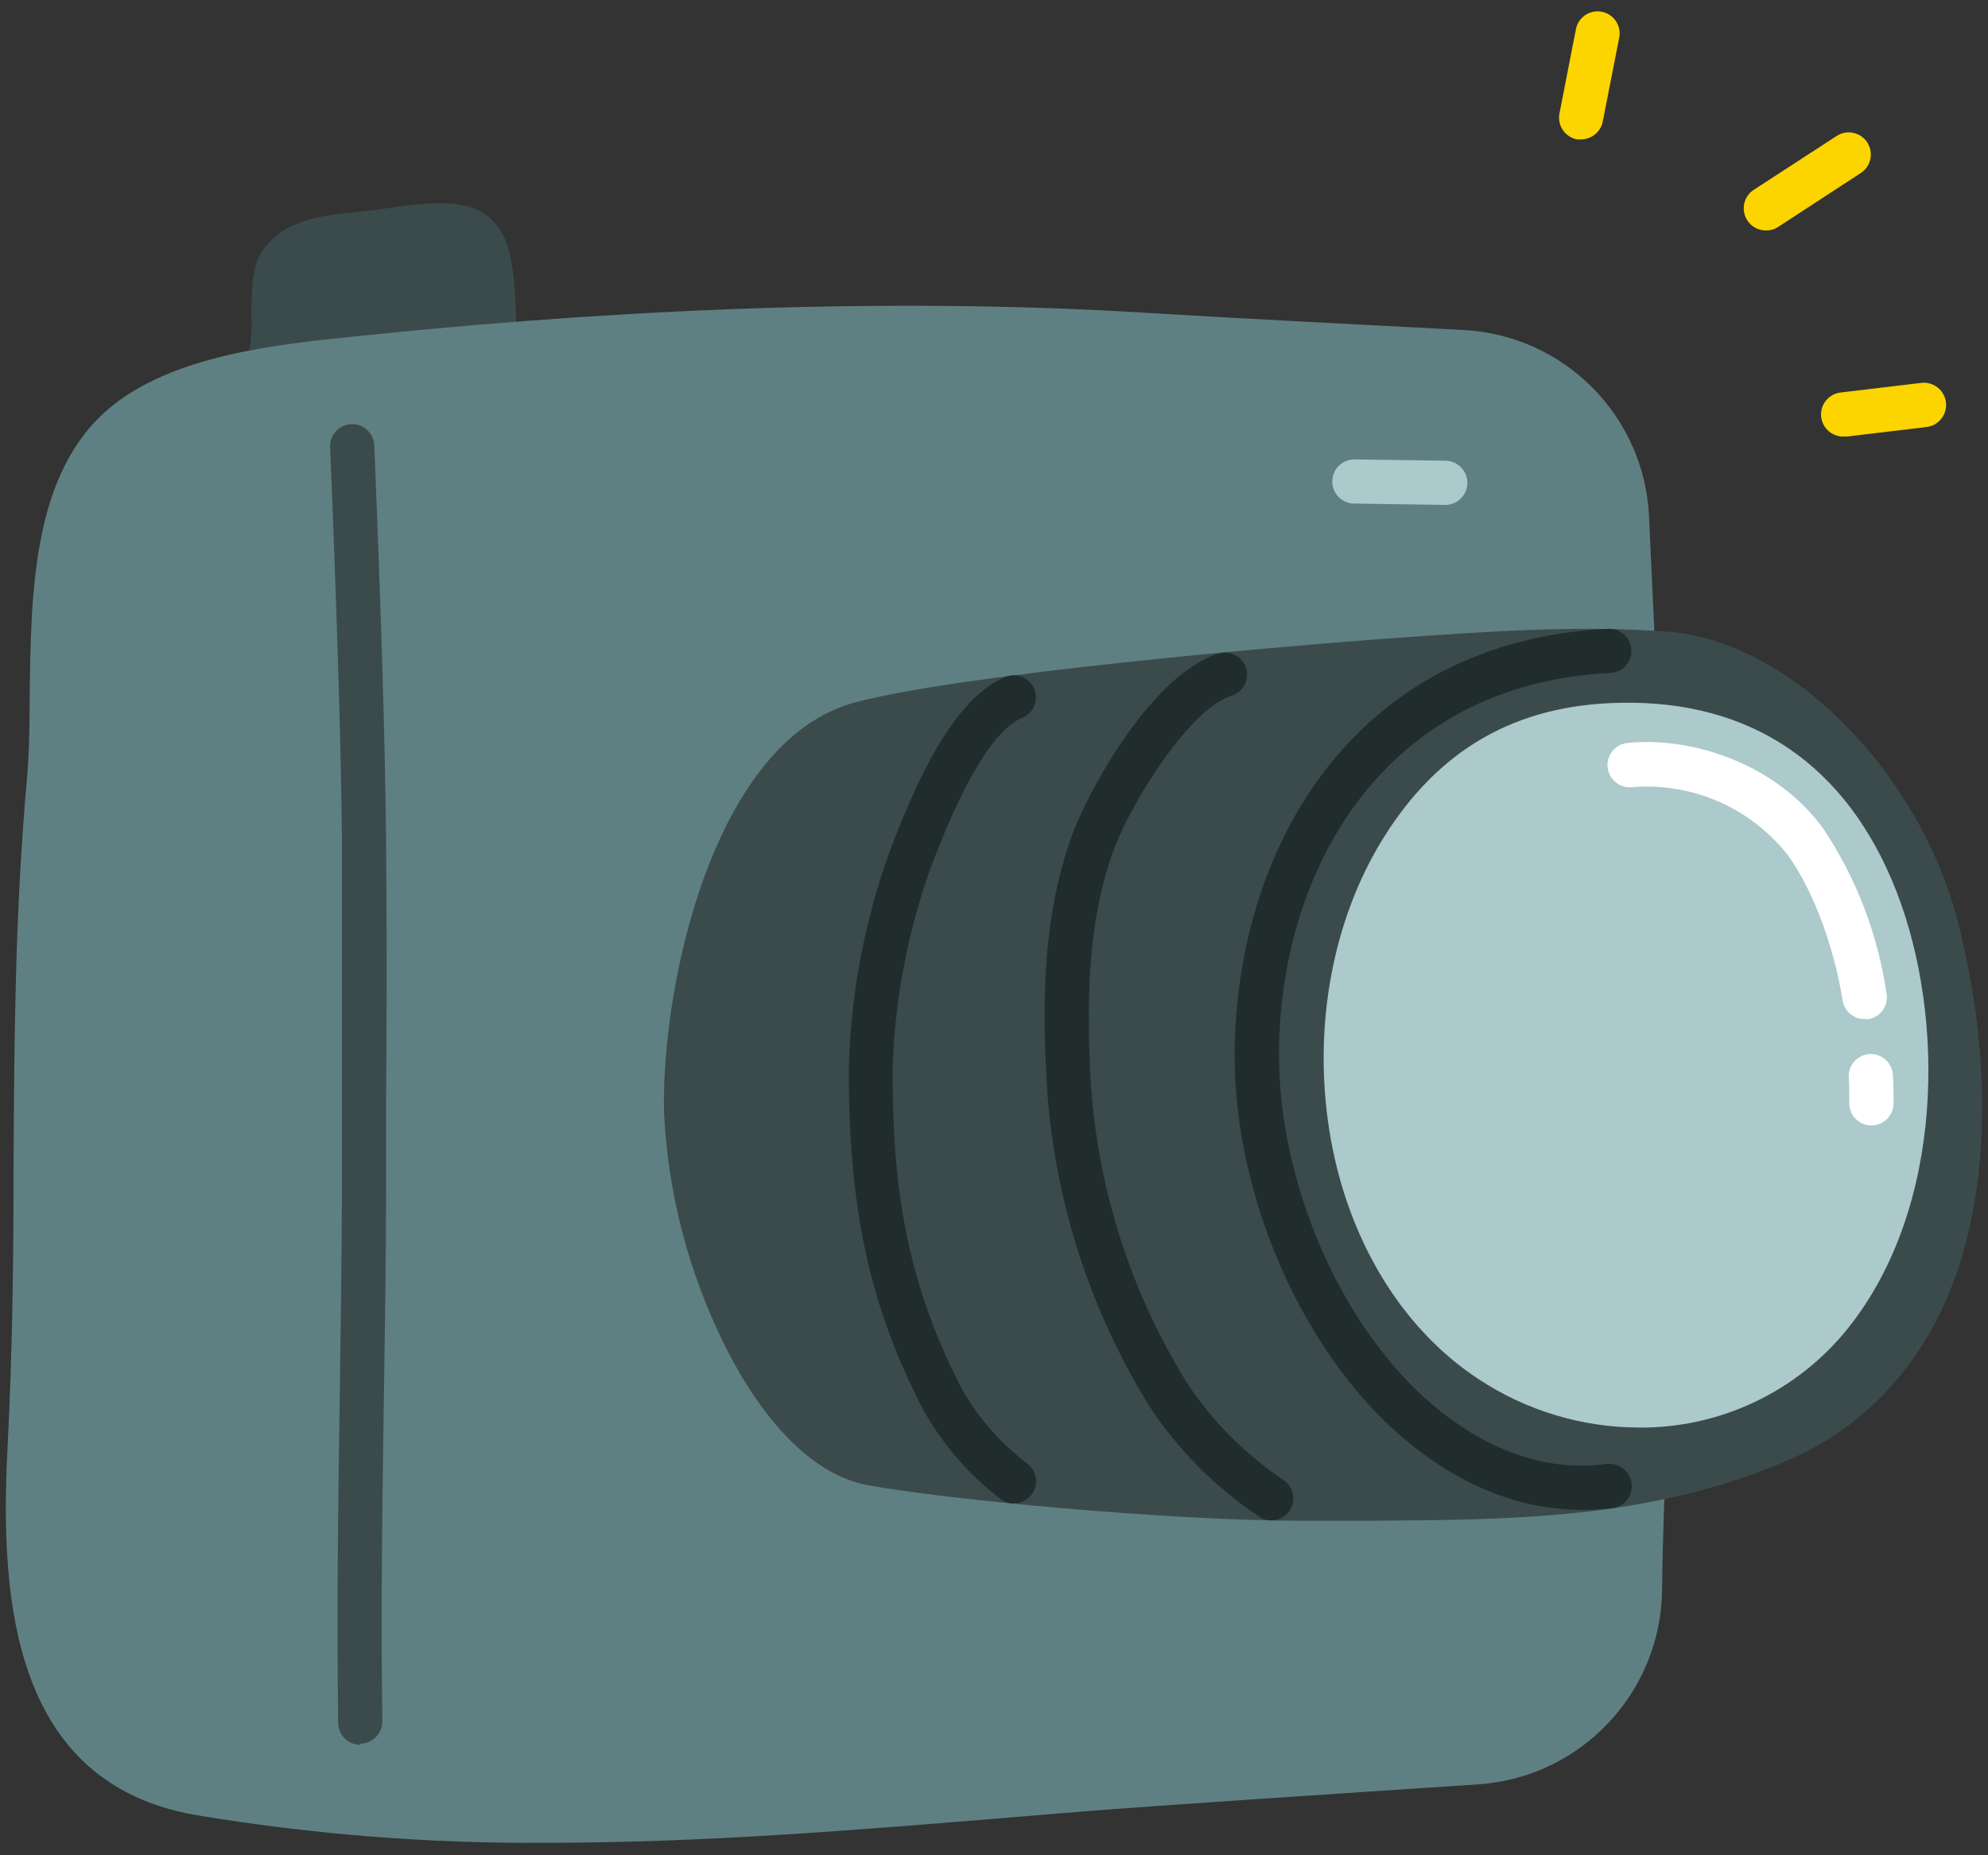
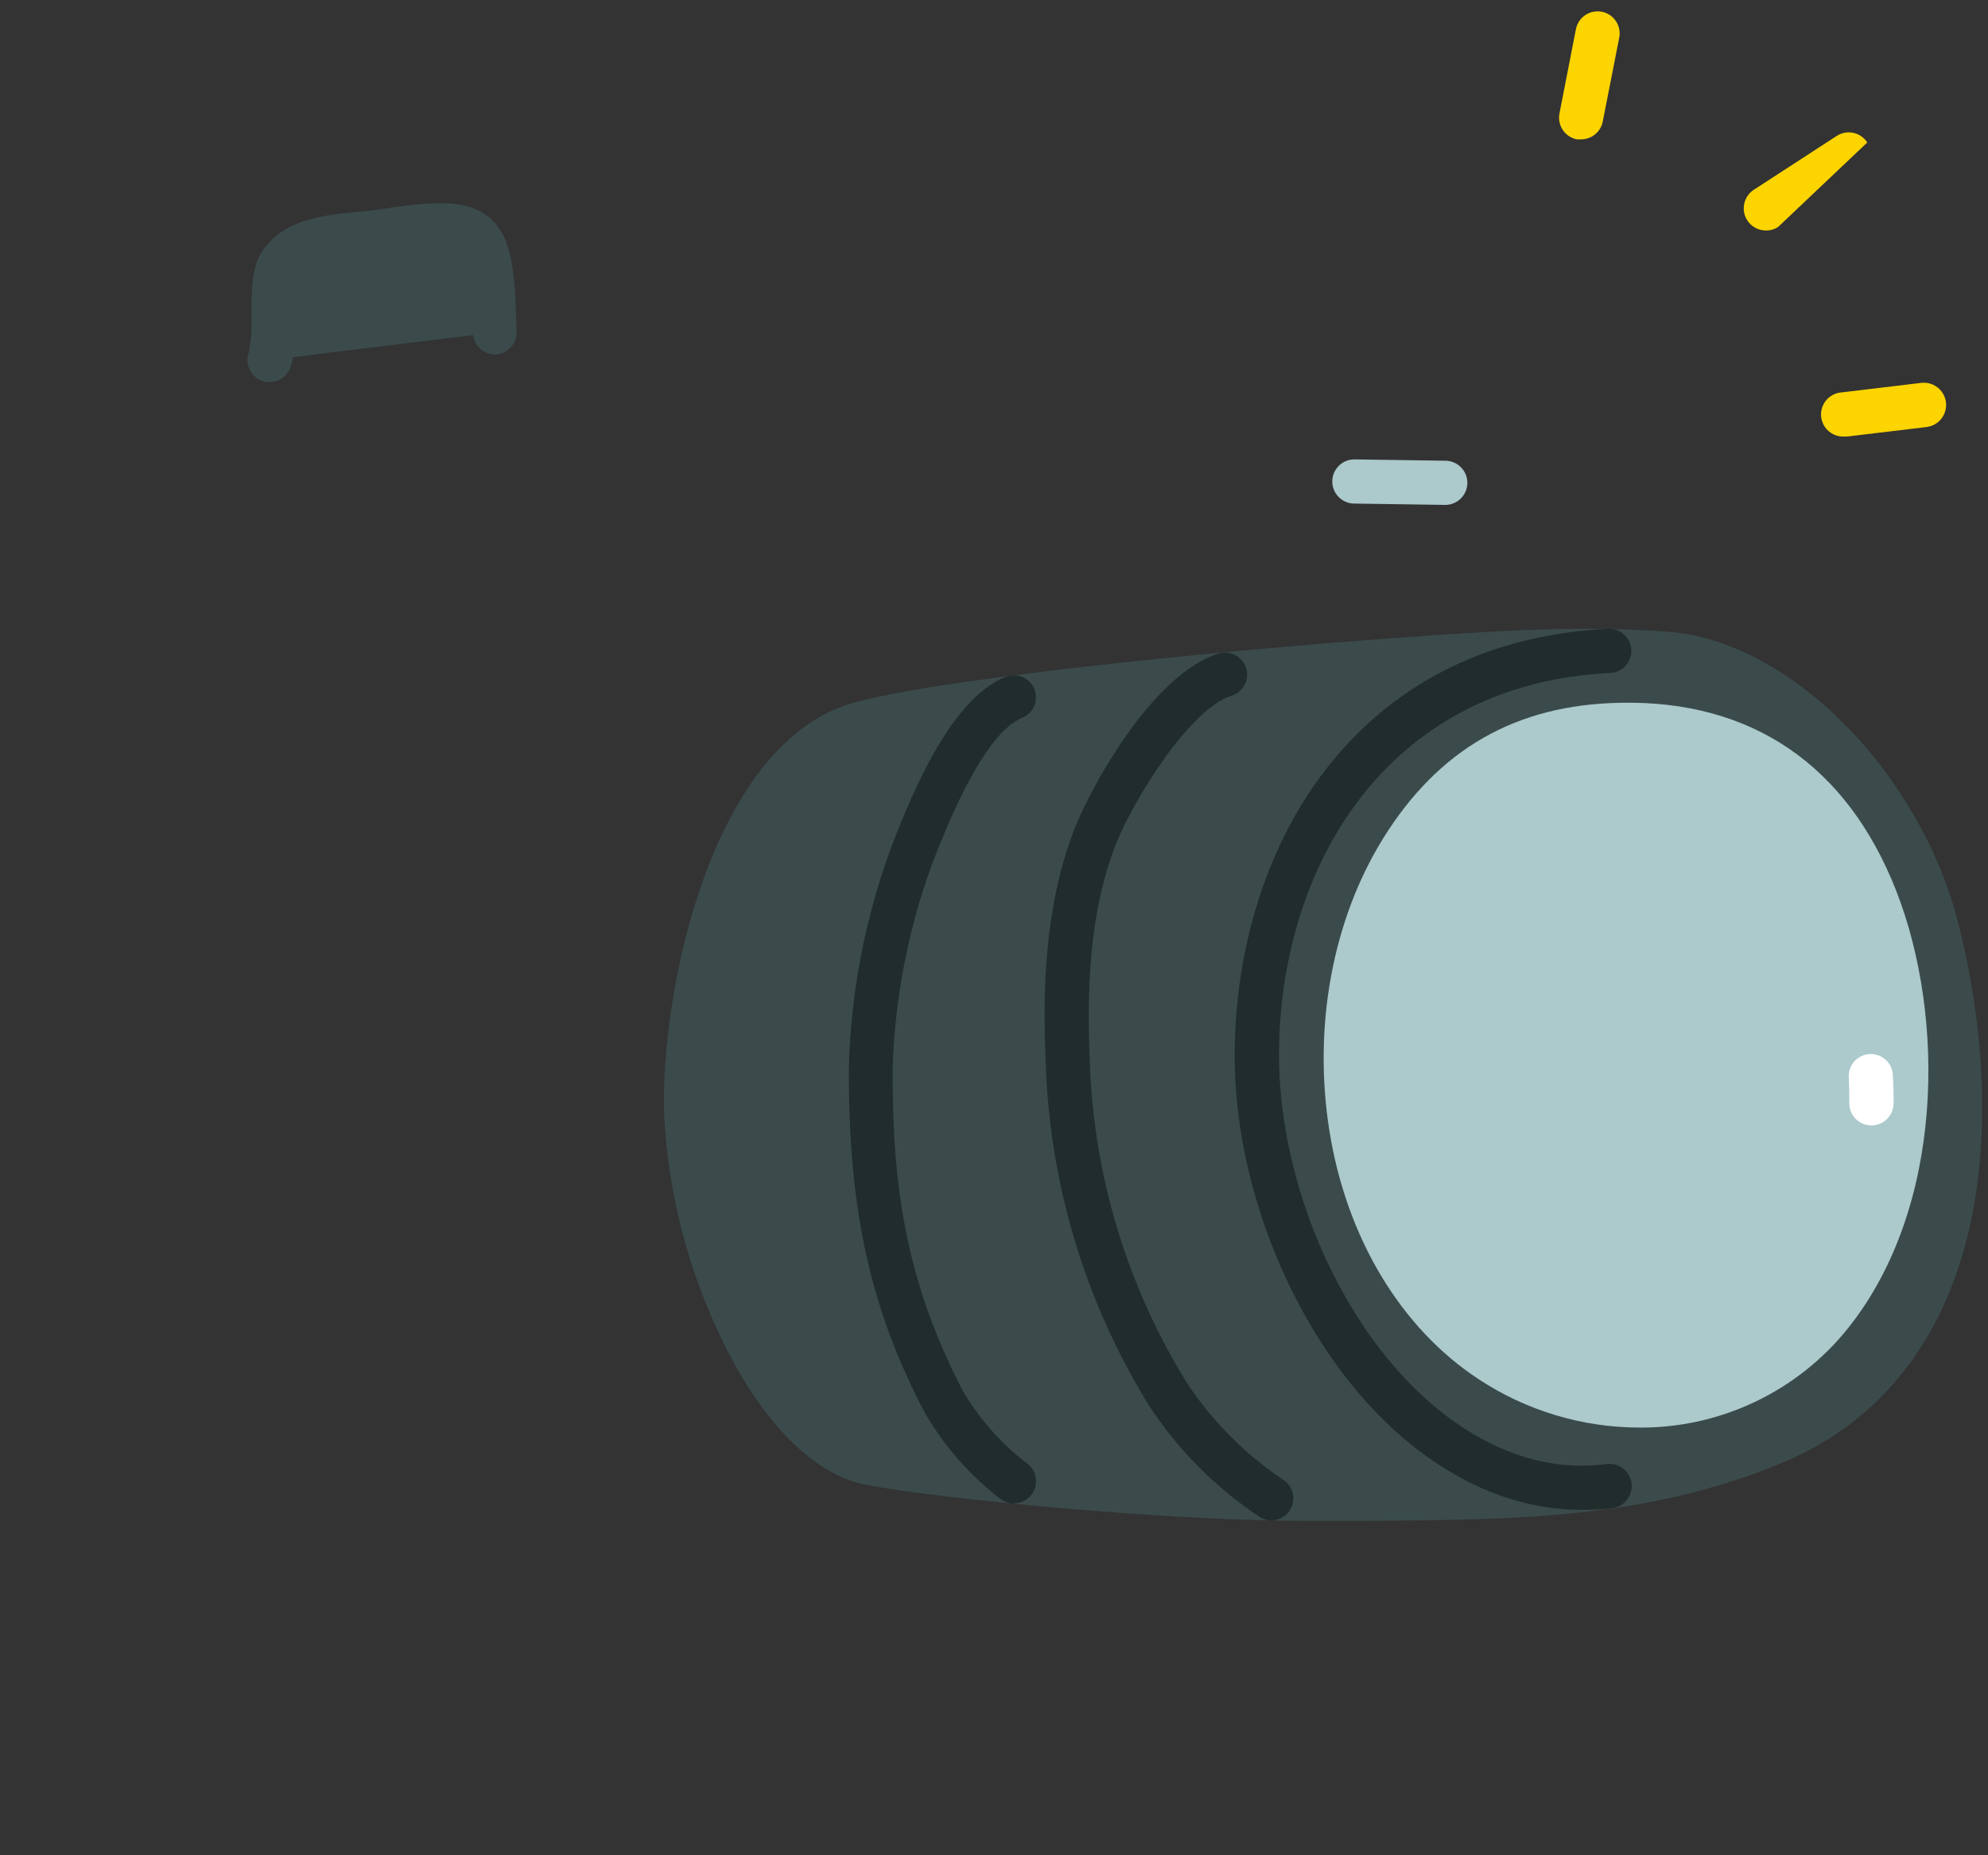
<svg xmlns="http://www.w3.org/2000/svg" width="180px" height="168px" viewBox="210 216 180 168" fill="none">
  <rect x="210" y="216" width="180" height="168" fill="#333333" stroke="none" />
  <g id="Random/Element 18">
    <g id="camera">
      <g id="stickers_expanded">
        <path id="Path" d="M254.279 235.68C252.179 233.94 249.019 234.26 244.079 235C243.569 235.08 242.989 235.13 242.389 235.19C239.519 235.45 235.599 235.81 233.689 238.83C232.779 240.26 232.779 242.35 232.769 244.55C232.821 245.679 232.741 246.81 232.529 247.92C232.153 248.955 232.685 250.1 233.719 250.48C233.94 250.558 234.174 250.599 234.409 250.6C235.251 250.599 236.003 250.072 236.289 249.28C236.392 248.973 236.473 248.659 236.529 248.34L252.839 246.34C252.961 247.35 253.822 248.107 254.839 248.1C255.369 248.082 255.871 247.853 256.233 247.465C256.595 247.077 256.788 246.56 256.769 246.03C256.619 240.61 256.409 237.45 254.279 235.68Z" fill="#3B4B4C" />
-         <path id="Path_2" d="M361.389 316.06C360.909 297.8 359.989 277.01 359.309 262.77C358.887 253.638 351.591 246.324 342.459 245.88C333.129 245.4 320.619 244.75 314.019 244.34C292.829 243.02 269.019 243.71 243.349 246.34L242.109 246.47C235.109 247.18 225.529 248.16 219.799 253.05C212.939 258.91 212.799 269.64 212.689 279.11C212.689 281.84 212.629 284.41 212.429 286.64C211.359 298.64 211.289 310.2 211.229 321.42C211.229 329.75 211.129 338.42 210.679 347.19C209.959 361.11 211.249 377.46 227.679 380.35C238.22 382.112 248.893 382.956 259.579 382.87C273.689 382.87 287.819 381.7 301.669 380.56L308.489 380C314.239 379.54 330.889 378.43 343.839 377.58C353.123 376.955 360.37 369.304 360.489 360C360.539 355.31 360.729 350.55 360.939 345.51C361.289 337 361.679 327.4 361.389 316.06Z" fill="#5F8083" />
-         <path id="Path_3" d="M242.619 374C241.514 374 240.619 373.104 240.619 372C240.479 361.89 240.619 352.05 240.759 342.54C240.849 336.39 240.939 330.03 240.959 323.54V315.89C240.959 307.83 240.959 301.47 240.959 292.2C240.889 284.05 240.529 272.03 239.889 256.49C239.842 255.385 240.699 254.452 241.804 254.405C242.908 254.358 243.842 255.215 243.889 256.32C244.529 271.91 244.889 283.97 244.959 292.17C245.039 301.46 245.019 307.83 244.959 315.9V323.55C244.959 330.03 244.849 336.41 244.759 342.55C244.619 352.03 244.479 361.84 244.619 371.89C244.619 372.994 243.723 373.89 242.619 373.89V374Z" fill="#3B4B4C" />
        <path id="Path_4" d="M387.3 299.57C383.79 285.84 372 274 361 273.2C352.59 272.58 344.45 273.2 335.82 273.81L334.09 273.94C326.65 274.48 296.9 277.03 287.37 279.62C274.49 283.11 269.79 305.62 270.13 316.93C270.504 324.144 272.349 331.205 275.55 337.68C279.19 345.04 283.79 349.58 288.49 350.47C295.43 351.77 315.78 353.71 327.96 353.71H329.23H334.03C346.94 353.63 359.13 353.56 371.39 348.45C380.24 344.77 386.12 337.3 388.39 326.87C390.75 316 388.72 305.11 387.3 299.57Z" fill="#3B4B4C" />
        <path id="Path_5" d="M353.159 352.72C344.489 352.72 337.929 347.36 334.629 343.94C326.789 335.81 321.749 323.07 321.789 311.49C321.849 293.1 332.329 274.06 355.609 272.94C356.142 272.913 356.663 273.099 357.057 273.458C357.451 273.817 357.686 274.318 357.709 274.85C357.76 275.951 356.91 276.886 355.809 276.94C335.149 277.94 325.809 295.01 325.809 311.5C325.809 322.1 330.379 333.74 337.529 341.16C340.659 344.4 347.139 349.68 355.469 348.57C356.574 348.427 357.586 349.206 357.729 350.31C357.873 351.415 357.094 352.427 355.989 352.57C355.05 352.684 354.105 352.734 353.159 352.72V352.72Z" fill="#212D2D" />
        <path id="Path_6" d="M381.7 296.69V296.69C377.25 285.31 368.61 279.39 356.7 279.64C347.24 279.81 340.21 283.86 335.19 291.99C330.64 299.37 328.88 308.99 330.36 318.35C331.9 328.07 336.84 336.29 343.91 340.91C348.208 343.737 353.236 345.252 358.38 345.27C365.743 345.336 372.729 342.018 377.33 336.27C386.08 325.31 386.14 308.06 381.7 296.69Z" fill="#ACC9CC" />
        <path id="Path_7" d="M379.439 317.91V317.91C378.334 317.91 377.439 317.015 377.439 315.91C377.439 315.15 377.439 314.35 377.389 313.54C377.355 312.826 377.705 312.147 378.307 311.761C378.909 311.374 379.671 311.338 380.307 311.666C380.942 311.993 381.355 312.636 381.389 313.35C381.439 314.23 381.459 315.11 381.449 315.94C381.433 317.037 380.536 317.916 379.439 317.91Z" fill="white" />
-         <path id="Path_8" d="M378.839 308.28C377.848 308.292 376.998 307.578 376.839 306.6C376.029 301.6 374.149 296.6 371.909 293.48C368.546 289.163 363.233 286.832 357.779 287.28C356.675 287.401 355.681 286.604 355.559 285.5C355.438 284.395 356.235 283.401 357.339 283.28C362.769 282.69 370.659 284.89 375.149 291.12C378.112 295.601 380.048 300.683 380.819 306C380.993 307.09 380.25 308.116 379.159 308.29L378.839 308.28Z" fill="white" />
        <path id="Path_9" d="M340.859 261.72V261.72L332.629 261.6C331.524 261.6 330.629 260.705 330.629 259.6C330.629 258.496 331.524 257.6 332.629 257.6V257.6L340.859 257.72C341.963 257.72 342.859 258.616 342.859 259.72C342.859 260.825 341.963 261.72 340.859 261.72Z" fill="#ACC9CC" />
        <path id="Path_10" d="M353.16 228.62C353.033 228.629 352.906 228.629 352.78 228.62C352.258 228.518 351.799 228.214 351.502 227.773C351.206 227.332 351.097 226.791 351.2 226.27L352.67 218.74C352.776 218.009 353.275 217.396 353.97 217.145C354.665 216.894 355.441 217.046 355.99 217.541C356.538 218.036 356.769 218.793 356.59 219.51L355.12 227C354.938 227.939 354.117 228.618 353.16 228.62Z" fill="#FCD400" />
-         <path id="Path_11" d="M369.889 236.87C369.211 236.871 368.579 236.528 368.209 235.96C367.919 235.516 367.816 234.974 367.925 234.454C368.034 233.935 368.345 233.48 368.789 233.19L376.299 228.31C377.227 227.708 378.467 227.972 379.069 228.9C379.671 229.828 379.407 231.068 378.479 231.67L370.999 236.55C370.671 236.767 370.283 236.878 369.889 236.87V236.87Z" fill="#FCD400" />
+         <path id="Path_11" d="M369.889 236.87C369.211 236.871 368.579 236.528 368.209 235.96C367.919 235.516 367.816 234.974 367.925 234.454C368.034 233.935 368.345 233.48 368.789 233.19L376.299 228.31C377.227 227.708 378.467 227.972 379.069 228.9L370.999 236.55C370.671 236.767 370.283 236.878 369.889 236.87V236.87Z" fill="#FCD400" />
        <path id="Path_12" d="M376.999 255.53C376.285 255.571 375.602 255.228 375.21 254.63C374.817 254.031 374.773 253.269 375.095 252.63C375.416 251.99 376.055 251.571 376.769 251.53L383.959 250.67C384.674 250.586 385.379 250.89 385.809 251.467C386.239 252.043 386.328 252.806 386.044 253.467C385.759 254.127 385.144 254.586 384.429 254.67L377.239 255.53H376.999Z" fill="#FCD400" />
        <path id="Path_13" d="M301.8 352.15C301.392 352.149 300.994 352.023 300.66 351.79C297.809 349.625 295.427 346.903 293.66 343.79C288.75 334.4 286.78 325.34 286.86 312.51C287.052 305.849 288.311 299.262 290.59 293C292.79 287.16 296.28 279.19 301.06 277.29C301.724 277.025 302.479 277.136 303.041 277.579C303.602 278.022 303.884 278.731 303.781 279.439C303.677 280.147 303.204 280.745 302.54 281.01C300.85 281.68 298.06 284.54 294.33 294.42C292.22 300.239 291.039 306.354 290.83 312.54C290.77 322.78 291.83 331.7 297.18 341.94C298.66 344.471 300.616 346.691 302.94 348.48C303.665 348.976 303.98 349.887 303.719 350.726C303.457 351.565 302.678 352.134 301.8 352.13V352.15Z" fill="#212D2D" />
        <path id="Path_14" d="M325.12 353.68C324.769 353.679 324.424 353.586 324.12 353.41C320.121 350.771 316.701 347.344 314.07 343.34C308.259 333.954 305.021 323.204 304.68 312.17C304.42 306.17 304.48 298.44 307.21 291.24C308.61 287.56 314.34 276.91 320.47 275.14C321.507 274.901 322.549 275.515 322.842 276.538C323.135 277.56 322.576 278.633 321.57 278.98C317.79 280.08 312.57 288.46 310.95 292.66C309.03 297.75 308.32 303.66 308.67 312C308.987 322.351 312.026 332.436 317.48 341.24C319.756 344.673 322.681 347.628 326.09 349.94C327.05 350.482 327.39 351.699 326.85 352.66C326.498 353.286 325.838 353.675 325.12 353.68Z" fill="#212D2D" />
      </g>
    </g>
  </g>
</svg>